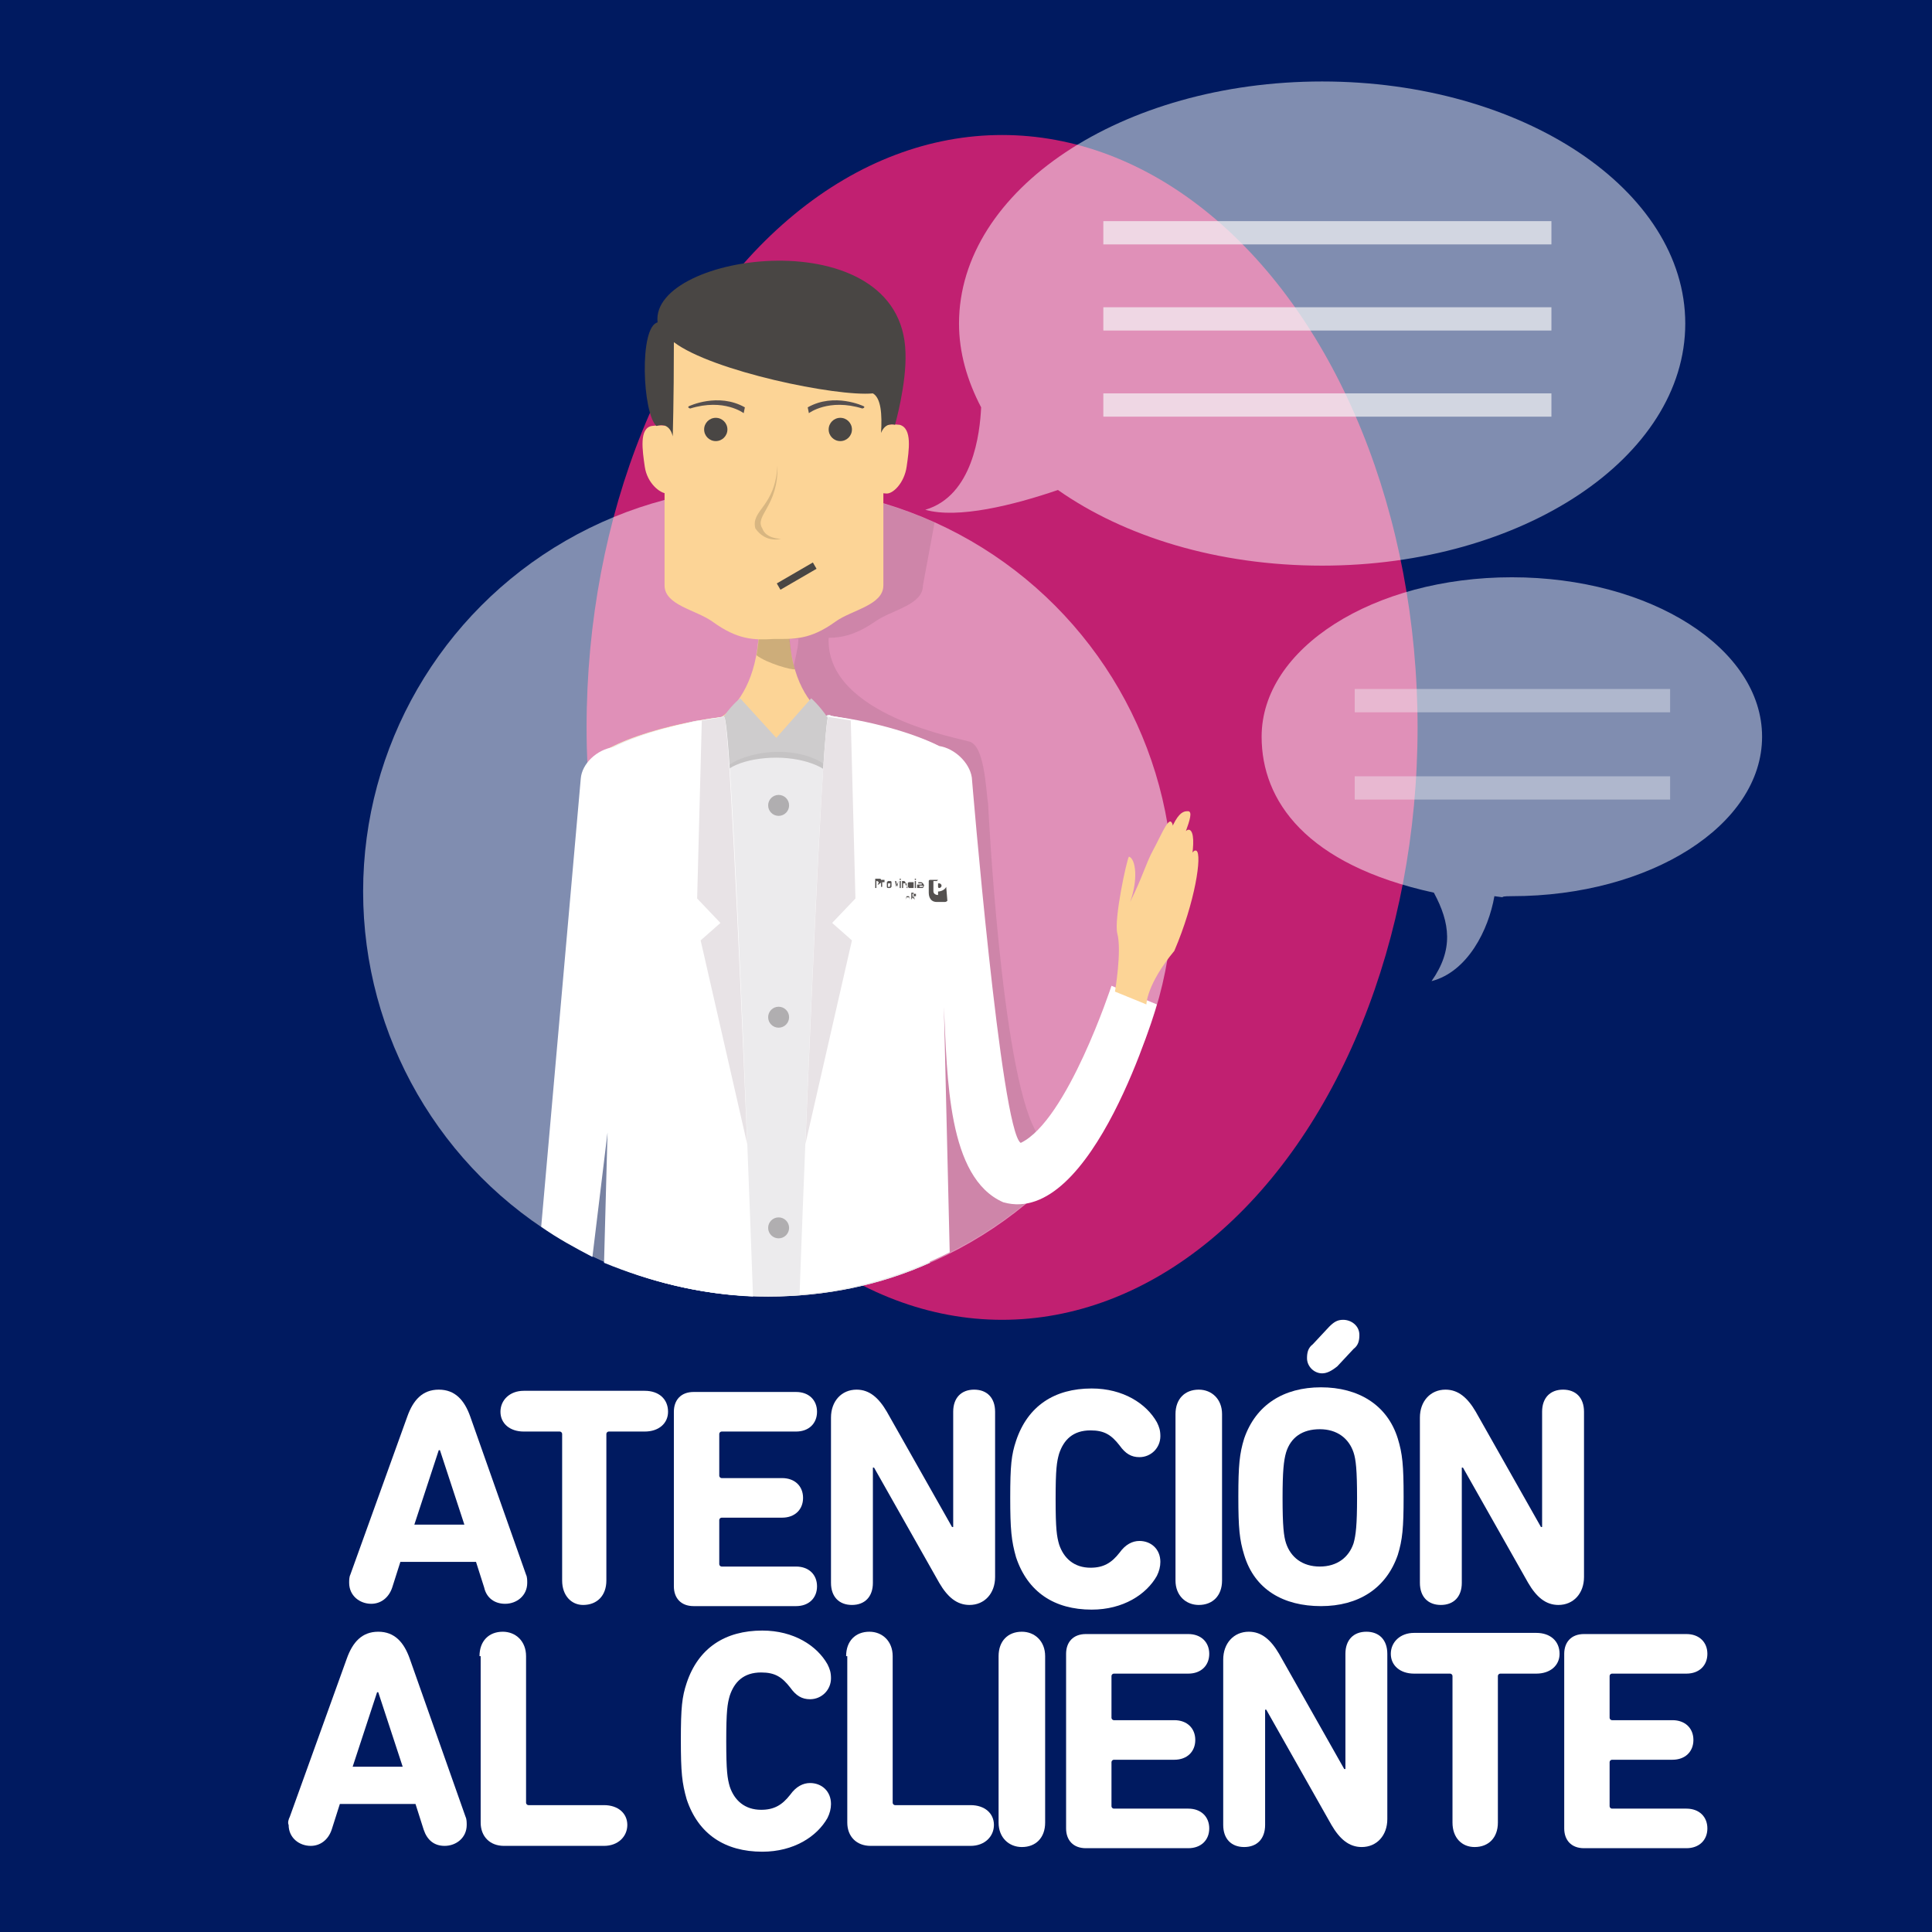
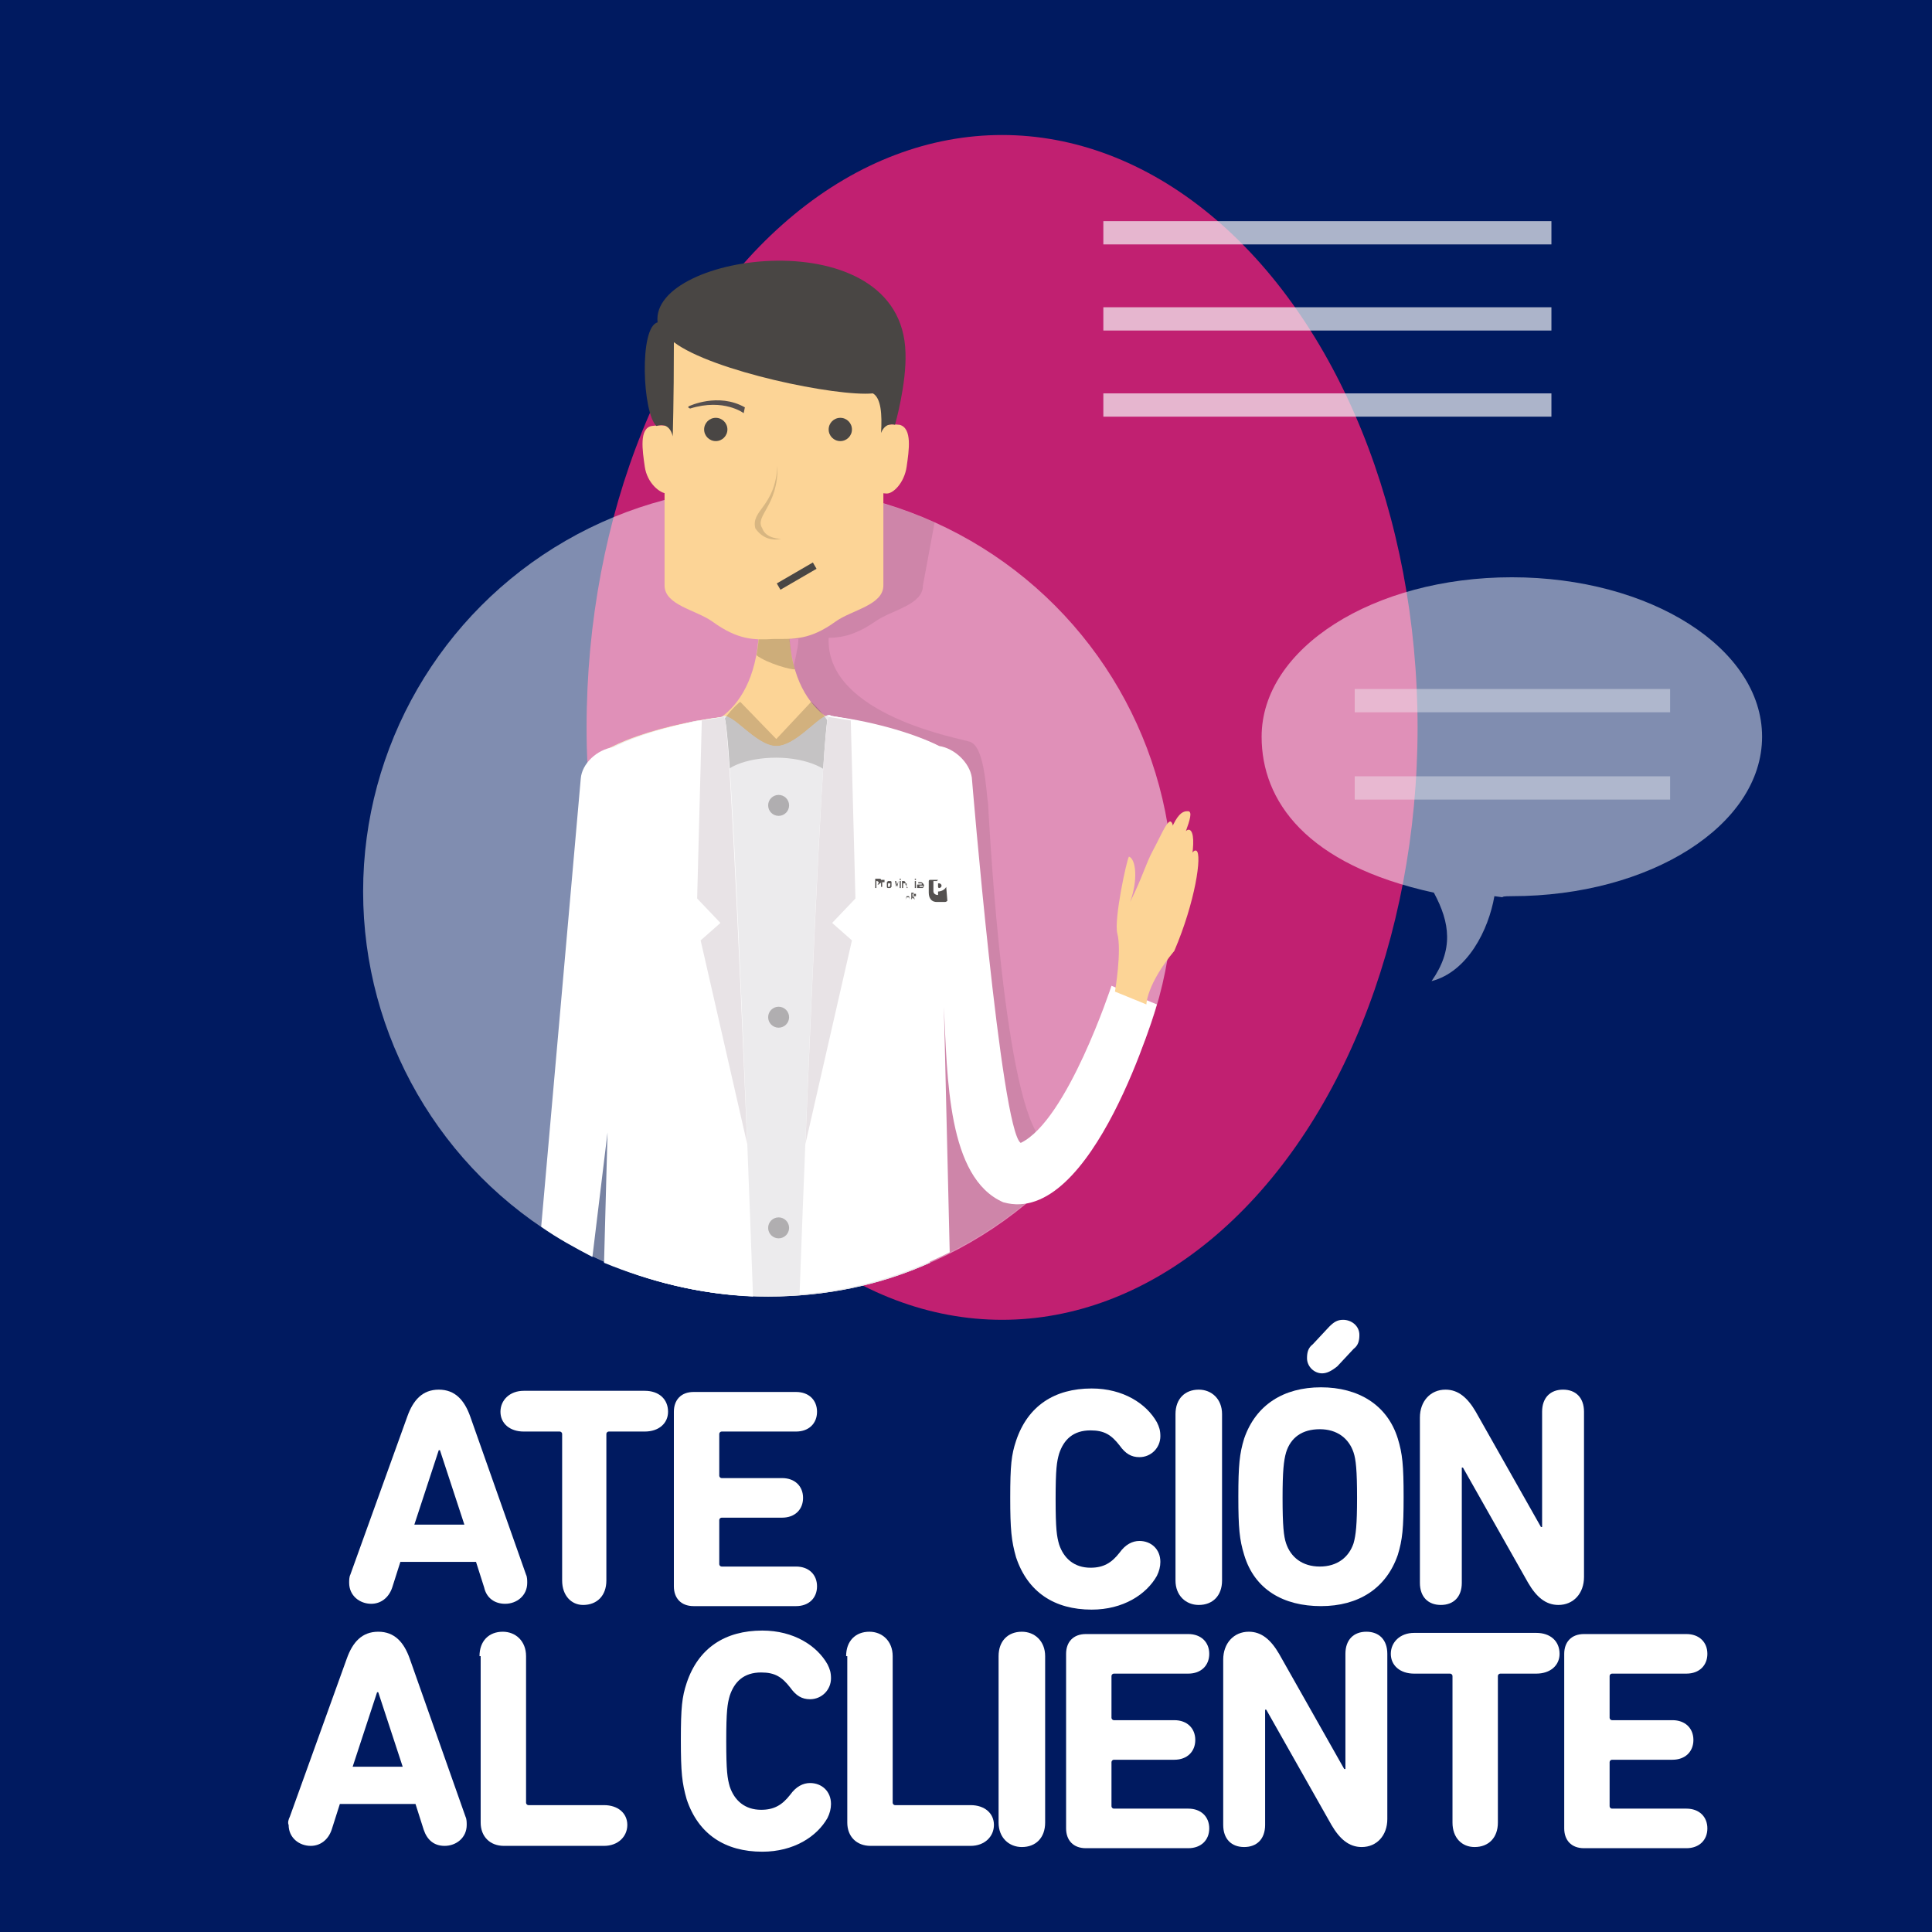
<svg xmlns="http://www.w3.org/2000/svg" version="1.1" id="Capa_1" x="0px" y="0px" viewBox="0 0 166 166" style="enable-background:new 0 0 166 166;" xml:space="preserve">
  <style type="text/css">
	.st0{fill:#001A60;}
	.st1{fill:#FFFFFF;}
	.st2{fill:#C12071;}
	.st3{opacity:0.5;fill:#FFFFFF;}
	.st4{opacity:0.1;fill:#2A2422;}
	.st5{fill:#FCD496;}
	.st6{opacity:0.2;fill:#12110B;}
	.st7{opacity:0.2;fill:#494644;}
	.st8{fill:#494644;}
	.st9{fill:#554F4F;}
	.st10{opacity:0.15;fill:#12110B;}
	.st11{fill:#ECEBED;}
	.st12{opacity:0.2;fill:#2A2422;}
	.st13{fill:#CECCCD;}
	.st14{fill:#B0AEB0;}
	.st15{fill:#E8E3E6;}
	.st16{opacity:0.7;fill:#F6F6F7;}
	.st17{opacity:0.4;fill:#F6F6F7;}
	.st18{fill:#545150;}
	.st19{fill:none;stroke:#494644;stroke-width:0.627;stroke-miterlimit:10;}
</style>
  <g>
    <rect class="st0" width="166" height="166" />
    <g>
      <path class="st1" d="M30.1,135.3l4.9-13.6c0.5-1.4,1.3-2.3,2.7-2.3c1.4,0,2.2,0.9,2.7,2.3l4.8,13.6c0.1,0.2,0.1,0.5,0.1,0.7    c0,1.1-0.9,1.8-1.9,1.8c-0.9,0-1.6-0.5-1.8-1.4l-0.7-2.2h-6.5l-0.7,2.2c-0.3,0.9-1,1.4-1.8,1.4c-1,0-1.9-0.7-1.9-1.8    C30,135.8,30,135.5,30.1,135.3z M39.9,131l-2.1-6.4h-0.1l-2.1,6.4H39.9z" />
      <path class="st1" d="M48.3,135.8v-12.6c0-0.1-0.1-0.2-0.2-0.2h-3.1c-1.2,0-2-0.7-2-1.7c0-1,0.8-1.8,2-1.8h10.4c1.2,0,2,0.7,2,1.8    c0,1-0.8,1.7-2,1.7h-3.1c-0.1,0-0.2,0.1-0.2,0.2v12.6c0,1.3-0.8,2.1-2,2.1C49.1,137.9,48.3,137.1,48.3,135.8z" />
      <path class="st1" d="M57.9,121.3c0-1,0.6-1.7,1.7-1.7h8.8c1.1,0,1.8,0.7,1.8,1.7c0,1-0.7,1.7-1.8,1.7H62c-0.1,0-0.2,0.1-0.2,0.2    v3.6c0,0.1,0.1,0.2,0.2,0.2h5.2c1.1,0,1.8,0.7,1.8,1.7c0,1-0.7,1.7-1.8,1.7H62c-0.1,0-0.2,0.1-0.2,0.2v3.8c0,0.1,0.1,0.2,0.2,0.2    h6.4c1.1,0,1.8,0.7,1.8,1.7c0,1-0.7,1.7-1.8,1.7h-8.8c-1.1,0-1.7-0.7-1.7-1.7V121.3z" />
-       <path class="st1" d="M71.4,121.8c0-1.4,0.9-2.4,2.2-2.4c1.1,0,1.9,0.7,2.6,1.9l5.6,9.9h0.1v-9.9c0-1.2,0.7-1.9,1.8-1.9    s1.8,0.7,1.8,1.9v14.2c0,1.4-0.9,2.4-2.2,2.4c-1.1,0-1.9-0.7-2.6-1.9l-5.6-9.9h-0.1v9.9c0,1.2-0.7,1.9-1.8,1.9    c-1.1,0-1.8-0.7-1.8-1.9V121.8z" />
      <path class="st1" d="M86.8,128.7c0-2.8,0.1-3.7,0.5-4.9c1-3,3.3-4.5,6.5-4.5c2.7,0,4.7,1.3,5.6,2.9c0.2,0.4,0.3,0.7,0.3,1.2    c0,1-0.8,1.8-1.8,1.8c-0.7,0-1.2-0.3-1.7-1c-0.7-0.9-1.3-1.3-2.5-1.3c-1.5,0-2.3,0.8-2.7,2c-0.2,0.7-0.3,1.3-0.3,3.9    c0,2.6,0.1,3.2,0.3,3.9c0.4,1.2,1.3,2,2.7,2c1.1,0,1.8-0.4,2.5-1.3c0.5-0.7,1.1-1,1.7-1c1,0,1.8,0.7,1.8,1.8    c0,0.4-0.1,0.8-0.3,1.2c-0.9,1.6-2.9,2.9-5.6,2.9c-3.2,0-5.5-1.5-6.5-4.5C86.9,132.4,86.8,131.4,86.8,128.7z" />
      <path class="st1" d="M101,121.5c0-1.3,0.8-2.1,2-2.1c1.1,0,2,0.8,2,2.1v14.3c0,1.3-0.8,2.1-2,2.1c-1.1,0-2-0.8-2-2.1V121.5z" />
      <path class="st1" d="M106.9,133.6c-0.4-1.3-0.5-2.3-0.5-5c0-2.7,0.1-3.7,0.5-5c1-2.9,3.4-4.4,6.6-4.4c3.2,0,5.7,1.5,6.6,4.4    c0.4,1.3,0.5,2.3,0.5,5c0,2.7-0.1,3.7-0.5,5c-1,2.9-3.4,4.4-6.6,4.4C110.3,138,107.8,136.6,106.9,133.6z M116.3,132.6    c0.2-0.7,0.3-1.6,0.3-3.9c0-2.4-0.1-3.3-0.3-3.9c-0.4-1.2-1.4-2-2.9-2s-2.5,0.7-2.9,2c-0.2,0.7-0.3,1.6-0.3,3.9    c0,2.4,0.1,3.3,0.3,3.9c0.4,1.2,1.4,2,2.9,2S115.9,133.8,116.3,132.6z M113.6,118c-0.7,0-1.3-0.6-1.3-1.3c0-0.5,0.1-0.9,0.5-1.2    l1.4-1.5c0.4-0.4,0.7-0.6,1.2-0.6c0.7,0,1.4,0.5,1.4,1.3c0,0.5-0.1,0.9-0.5,1.2l-1.4,1.5C114.4,117.8,114,118,113.6,118z" />
      <path class="st1" d="M122,121.8c0-1.4,0.9-2.4,2.2-2.4c1.1,0,1.9,0.7,2.6,1.9l5.6,9.9h0.1v-9.9c0-1.2,0.7-1.9,1.8-1.9    s1.8,0.7,1.8,1.9v14.2c0,1.4-0.9,2.4-2.2,2.4c-1.1,0-1.9-0.7-2.6-1.9l-5.6-9.9h-0.1v9.9c0,1.2-0.7,1.9-1.8,1.9    c-1.1,0-1.8-0.7-1.8-1.9V121.8z" />
      <path class="st1" d="M24.9,156.1l4.9-13.6c0.5-1.4,1.3-2.3,2.7-2.3c1.4,0,2.2,0.9,2.7,2.3l4.8,13.6c0.1,0.2,0.1,0.5,0.1,0.7    c0,1.1-0.9,1.8-1.9,1.8c-0.9,0-1.5-0.5-1.8-1.4l-0.7-2.2h-6.5l-0.7,2.2c-0.3,0.9-1,1.4-1.8,1.4c-1,0-1.9-0.7-1.9-1.8    C24.7,156.6,24.8,156.3,24.9,156.1z M34.6,151.8l-2.1-6.4h-0.1l-2.1,6.4H34.6z" />
      <path class="st1" d="M41.2,142.3c0-1.3,0.8-2.1,2-2.1c1.1,0,2,0.8,2,2.1v12.6c0,0.1,0.1,0.2,0.2,0.2h6.5c1.2,0,2,0.7,2,1.7    c0,1-0.8,1.8-2,1.8h-8.6c-1.2,0-2-0.8-2-2V142.3z" />
      <path class="st1" d="M58.5,149.5c0-2.8,0.1-3.7,0.5-4.9c1-3,3.3-4.5,6.5-4.5c2.7,0,4.7,1.3,5.6,2.9c0.2,0.4,0.3,0.7,0.3,1.2    c0,1-0.8,1.8-1.8,1.8c-0.7,0-1.2-0.3-1.7-1c-0.7-0.9-1.3-1.3-2.5-1.3c-1.5,0-2.3,0.8-2.7,2c-0.2,0.7-0.3,1.3-0.3,3.9    c0,2.6,0.1,3.2,0.3,3.9c0.4,1.2,1.3,2,2.7,2c1.1,0,1.8-0.4,2.5-1.3c0.5-0.7,1.1-1,1.7-1c1,0,1.8,0.7,1.8,1.8    c0,0.4-0.1,0.8-0.3,1.2c-0.9,1.6-2.9,2.9-5.6,2.9c-3.2,0-5.5-1.5-6.5-4.5C58.6,153.2,58.5,152.3,58.5,149.5z" />
      <path class="st1" d="M72.7,142.3c0-1.3,0.8-2.1,2-2.1c1.1,0,2,0.8,2,2.1v12.6c0,0.1,0.1,0.2,0.2,0.2h6.5c1.2,0,2,0.7,2,1.7    c0,1-0.8,1.8-2,1.8h-8.6c-1.2,0-2-0.8-2-2V142.3z" />
      <path class="st1" d="M85.8,142.3c0-1.3,0.8-2.1,2-2.1c1.1,0,2,0.8,2,2.1v14.3c0,1.3-0.8,2.1-2,2.1c-1.1,0-2-0.8-2-2.1V142.3z" />
      <path class="st1" d="M91.6,142.1c0-1,0.6-1.7,1.7-1.7h8.8c1.1,0,1.8,0.7,1.8,1.7c0,1-0.7,1.7-1.8,1.7h-6.4c-0.1,0-0.2,0.1-0.2,0.2    v3.6c0,0.1,0.1,0.2,0.2,0.2h5.2c1.1,0,1.8,0.7,1.8,1.7s-0.7,1.7-1.8,1.7h-5.2c-0.1,0-0.2,0.1-0.2,0.2v3.8c0,0.1,0.1,0.2,0.2,0.2    h6.4c1.1,0,1.8,0.7,1.8,1.7c0,1-0.7,1.7-1.8,1.7h-8.8c-1.1,0-1.7-0.7-1.7-1.7V142.1z" />
      <path class="st1" d="M105.1,142.6c0-1.4,0.9-2.4,2.2-2.4c1.1,0,1.9,0.7,2.6,1.9l5.6,9.9h0.1v-9.9c0-1.2,0.7-1.9,1.8-1.9    s1.8,0.7,1.8,1.9v14.2c0,1.4-0.9,2.4-2.2,2.4c-1.1,0-1.9-0.7-2.6-1.9l-5.6-9.9h-0.1v9.9c0,1.2-0.7,1.9-1.8,1.9    c-1.1,0-1.8-0.7-1.8-1.9V142.6z" />
      <path class="st1" d="M124.8,156.6V144c0-0.1-0.1-0.2-0.2-0.2h-3.1c-1.2,0-2-0.7-2-1.7c0-1,0.8-1.8,2-1.8H132c1.2,0,2,0.7,2,1.8    c0,1-0.8,1.7-2,1.7h-3.1c-0.1,0-0.2,0.1-0.2,0.2v12.6c0,1.3-0.8,2.1-2,2.1C125.6,158.7,124.8,157.9,124.8,156.6z" />
      <path class="st1" d="M134.4,142.1c0-1,0.6-1.7,1.7-1.7h8.8c1.1,0,1.8,0.7,1.8,1.7c0,1-0.7,1.7-1.8,1.7h-6.4    c-0.1,0-0.2,0.1-0.2,0.2v3.6c0,0.1,0.1,0.2,0.2,0.2h5.2c1.1,0,1.8,0.7,1.8,1.7s-0.7,1.7-1.8,1.7h-5.2c-0.1,0-0.2,0.1-0.2,0.2v3.8    c0,0.1,0.1,0.2,0.2,0.2h6.4c1.1,0,1.8,0.7,1.8,1.7c0,1-0.7,1.7-1.8,1.7h-8.8c-1.1,0-1.7-0.7-1.7-1.7V142.1z" />
    </g>
    <g>
      <ellipse id="Background_2_1_" class="st2" cx="86.1" cy="62.5" rx="35.7" ry="50.9" />
      <g id="Ask_a_Doctor_1_">
        <circle class="st3" cx="66" cy="76.6" r="34.8" />
        <path class="st4" d="M75.2,53.4c1.4-1,4.1-1.4,4.1-3.1l1-5.4c-4.4-2-9.2-3-14.3-3c-2.3,0-4.5,0.2-6.6,0.6l1.1,7.8     c0,1.7,2.7,2.1,4.1,3.1c1.6,1.2,2.8,1.5,4,1.5c0,0.5-0.1,0.9-0.2,1.4c0,0,0,0,0,0c-0.3,1.6-0.8,2.8-1.5,3.7     c-0.1,0.1-0.7,0.6-1.3,1.4c-0.1,0.1-0.1,0.1-0.2,0.2C62,62,58.2,63,55.8,64.2c-1.3,0.3-2.5,1.4-2.6,2.6l-3.1,40.7     c4.8,2.5,10.2,3.8,15.9,3.8c8.4,0,16.1-3,22.1-7.9l0.9-6.2c-3-5.3-4.1-28.1-4.1-28.1c-0.2-1.3-0.3-5.2-1.7-5.4     c-0.4-0.2-12.3-2.2-12-8.9C72.4,54.8,73.6,54.5,75.2,53.4z" />
        <g>
          <path class="st5" d="M71,61.6c-1.5-1.1-3-3.2-3.2-7.2c-0.5-0.1-0.9-0.2-1.3-0.2c-0.4,0-0.8,0.1-1.3,0.2      c-0.2,3.9-1.7,6.1-3.2,7.2c-5.6,0.7-12,2.8-12,5.2c0,3,8.6,5.5,16.3,5.5c0.1,0,0.1,0,0.2,0c0.1,0,0.1,0,0.2,0      c7.7,0,16.5-2.5,16.5-5.5C83.3,64.4,76.6,62.3,71,61.6z" />
          <path class="st6" d="M65,56.3c0.9,0.7,3.1,1.3,3.3,1.2c-0.3-0.9-0.4-1.9-0.5-3.1c-0.5-0.1-0.9-0.2-1.3-0.2      c-0.4,0-0.8,0.1-1.3,0.2C65.2,55.1,65.1,55.7,65,56.3z" />
          <path class="st5" d="M72.9,27.8H60.2c-1.7,0-3.1,1.4-3.1,3.1v19.4c0,1.7,2.7,2.1,4.1,3.1c2.2,1.6,3.6,1.6,5.3,1.5      c1.7,0,3.1,0.1,5.3-1.5c1.4-1,4.1-1.4,4.1-3.1V30.9C76,29.2,74.6,27.8,72.9,27.8z" />
          <path class="st5" d="M77.9,40.1c-0.2,1.4-1.2,2.4-1.8,2.3c-1,0-1.7-1.4-1.6-2.8c0.2-1.4-0.1-3.4,2.8-3.1      C78.4,36.8,78.1,38.7,77.9,40.1z" />
          <path class="st5" d="M55.4,40.1c0.2,1.4,1.3,2.3,1.9,2.3c1.1,0,1.9-1.4,1.7-2.8c-0.2-1.4,0.2-3.4-3-3      C54.9,36.8,55.2,38.7,55.4,40.1z" />
          <path class="st7" d="M57.6,28.8c0,0,3.4,4.6,18.9,2.8C76,30.4,76,29.9,76,29.9L57.6,28.8z" />
          <path class="st8" d="M56.4,36.6c1.2-0.4,1.4,0.9,1.4,0.9s0.1-2.9,0.1-8.1c3.3,2.5,14,4.7,17.1,4.4c0.7,0.4,0.8,1.8,0.7,3.4      c0.4-1,1.2-0.7,1.2-0.7s1-3.5,0.9-6.2c-0.3-11.6-22-8.6-21.3-2.6C54.9,28.1,55.2,35.5,56.4,36.6z" />
          <path class="st9" d="M64,35l-0.1,0.5c0,0-1.7-1.3-4.6-0.4c-0.3-0.1-0.1-0.2-0.1-0.2S61.7,33.7,64,35z" />
-           <path class="st9" d="M69.4,35l0.1,0.5c0,0,1.7-1.3,4.6-0.4c0.3-0.1,0.1-0.2,0.1-0.2S71.7,33.7,69.4,35z" />
          <path class="st10" d="M66.8,40c0.1,3.5-2,4.3-1.3,5.4c0.3,0.9,1.6,0.9,1.6,0.9s-1.3,0.4-2.2-0.9C64.5,43.8,66.6,43.6,66.8,40z" />
          <path class="st11" d="M76.4,62.6L76.4,62.6c-1.6-0.5-3.4-0.8-5-1.1c-0.1-0.1-0.2-0.1-0.4,0c-0.9,0.3-2.7,2.6-4.3,2.6v0      c0,0,0,0,0,0c0,0,0,0,0,0v0c-1.8,0-3.9-3.1-4.7-2.5c-0.4,0.1-0.8,0.1-1.2,0.2c0,0-0.1,0-0.1,0c-0.4,0.1-0.8,0.1-1.2,0.2      c0,0,0,0,0,0c-0.4,0.1-0.8,0.2-1.3,0.3c0,0,0,0,0,0c-0.4,0.1-0.8,0.2-1.2,0.3c0,0,0,0,0,0v0c-3.8,1-6.9,2.5-6.9,4.2      c0,1,0.9,1.9,2.3,2.7c0,4.4,5.5,28,1.6,36.9c-0.3,0.7-0.5,1.7-0.7,2.6c3.9,1.5,8.2,2.4,12.7,2.4c5,0,9.7-1,13.9-2.9      c-0.2-0.8-0.3-1.6-0.6-2.1C75.4,97.5,81,73.8,81,69.5c0,0,0,0,0,0c1.4-0.8,2.3-1.7,2.3-2.6C83.3,65.1,80.2,63.6,76.4,62.6z" />
          <path class="st11" d="M76.4,62.6L76.4,62.6c-1.6-0.5-3.4-0.8-5-1.1c-0.1-0.1-0.2-0.1-0.4,0c-0.9,0.3-2.7,2.6-4.3,2.6v0      c0,0,0,0,0,0c0,0,0,0,0,0v0c-1.8,0-3.9-3.1-4.7-2.5c-0.4,0.1-0.8,0.1-1.2,0.2c0,0-0.1,0-0.1,0c-0.4,0.1-0.8,0.1-1.2,0.2      c0,0,0,0,0,0c-0.4,0.1-0.8,0.2-1.3,0.3c0,0,0,0,0,0c-0.4,0.1-0.8,0.2-1.2,0.3c0,0,0,0,0,0v0c-3.8,1-6.9,2.5-6.9,4.2      c0,1,0.9,1.9,2.3,2.7c0,4.4,5.5,28,1.6,36.9c-0.3,0.7-0.5,1.7-0.7,2.6c3.9,1.5,8.2,2.4,12.7,2.4c5,0,9.7-1,13.9-2.9      c-0.2-0.8-0.3-1.6-0.6-2.1C75.4,97.5,81,73.8,81,69.5c0,0,0,0,0,0c1.4-0.8,2.3-1.7,2.3-2.6C83.3,65.1,80.2,63.6,76.4,62.6z" />
          <path class="st12" d="M69.7,60.3l-3,3.2l-3.1-3.2c0,0-3.8,2.9-1.8,7c0-1.3,2.3-2.2,4.9-2.2c2.6,0,4.9,1,5,2.2      C73.6,63.6,69.7,60.3,69.7,60.3z" />
-           <path class="st13" d="M69.7,60l-3,3.4L63.6,60c0,0-3.8,2.9-1.8,7c0-1.3,2.5-2.4,5.1-2.4c2.6,0,4.7,1.1,4.8,2.4      C73.6,63.4,69.7,60,69.7,60z" />
          <circle class="st14" cx="66.9" cy="69.2" r="0.9" />
          <circle class="st14" cx="66.9" cy="87.4" r="0.9" />
          <circle class="st14" cx="66.9" cy="105.5" r="0.9" />
          <path class="st1" d="M64.7,111.4c-0.6-16.7-1.9-50.2-2.5-49.8c-3.4,0.4-7.1,1.4-9.5,2.6c-1.4,0.2-2.7,1.4-2.8,2.7l-3.4,38.5      c1.4,1,2.9,1.8,4.4,2.6l1.3-10.7l-0.3,11.2C55.8,110.1,60.1,111.2,64.7,111.4z" />
          <path class="st1" d="M95.5,84.7c0,0-3.8,11.6-7.8,13.5c-1.7-1.1-4.2-31.4-4.2-31.4c-0.2-1.3-1.5-2.5-2.8-2.7      c-2.4-1.2-6.1-2.2-9.5-2.6c-0.5-0.4-1.9,33-2.5,49.7c4.6-0.3,8.9-1.6,12.9-3.6l-0.5-21.1c0.3,6.1,0.3,14.7,5.1,16.8      c7.7,2.2,13.2-17,13.2-17L95.5,84.7z" />
          <path class="st15" d="M62.2,61.6c-0.6,0.1-1.3,0.2-1.9,0.3l-0.4,15.3l2,2.1l-1.7,1.5l4,17.5l0,0C63.5,81.4,62.6,61.2,62.2,61.6z      " />
          <path class="st15" d="M71.2,61.6c0.6,0.1,1.3,0.2,1.9,0.3l0.4,15.3l-2,2.1l1.7,1.5l-4,17.5l0,0C69.9,81.4,70.8,61.2,71.2,61.6z" />
          <path class="st5" d="M95.8,85.2c0,0,0.6-3.5,0.2-5c-0.3-1.2,0.8-6.3,1-6.6c0.6,0.2,0.8,2,0.1,3.9c1.1-2.2,1.3-3.2,2-4.5      c0.5-0.9,1.2-2.6,1.5-2.4c0.6,0.4-0.4,3.1-1.4,5.9c1.4-6.9,2.4-6.8,2.9-6.8c0.7,0.1-0.8,2.7-1.6,6c0.4-1.6,1-4.6,1.7-4.4      c0.8,0.3,0,4.6-1.1,6.1c0.6-1.7,1.1-4.6,1.7-4.3c0.5,0.3-0.1,4.4-1.9,8.6c-2.4,2.9-2.4,4.6-2.4,4.6L95.8,85.2z" />
        </g>
-         <path class="st3" d="M113.6,7c-17.2,0-31.2,9.3-31.2,20.8c0,2.5,0.7,4.9,1.9,7.2c-0.1,2.2-0.7,7.6-4.8,8.8     c2.8,0.8,7.6-0.4,11.4-1.7c5.7,4,13.7,6.5,22.7,6.5c17.2,0,31.2-9.3,31.2-20.8S130.8,7,113.6,7z" />
        <rect x="94.8" y="19" class="st16" width="38.5" height="2" />
        <rect x="94.8" y="26.4" class="st16" width="38.5" height="2" />
        <rect x="94.8" y="33.8" class="st16" width="38.5" height="2" />
        <g>
          <path class="st3" d="M108.4,63.3c0-7.6,9.6-13.7,21.5-13.7c11.9,0,21.5,6.1,21.5,13.7c0,7.6-9.6,13.7-21.5,13.7      c-1.5,0-0.1,0.2-1.5,0c-0.5,2.9-2.3,6.5-5.4,7.3c1.9-2.7,1.6-5,0.2-7.6C112.2,74.3,108.4,68.8,108.4,63.3z" />
          <rect x="116.4" y="59.2" class="st17" width="27.1" height="2" />
          <rect x="116.4" y="66.7" class="st17" width="27.1" height="2" />
        </g>
      </g>
      <circle class="st8" cx="61.5" cy="36.9" r="1" />
      <circle class="st8" cx="72.2" cy="36.9" r="1" />
      <g>
        <path class="st18" d="M75.6,75.9C75.6,75.9,75.6,76,75.6,75.9C75.5,76,75.5,76,75.5,76c0,0-0.1,0-0.1,0c0,0,0,0-0.1,0     c0,0,0,0,0,0v0.3c0,0,0,0,0,0c0,0,0,0,0,0h-0.1c0,0,0,0,0,0c0,0,0,0,0,0v-0.8c0,0,0,0,0,0c0,0,0,0,0,0c0,0,0.1,0,0.1,0     c0,0,0.1,0,0.1,0c0,0,0.1,0,0.1,0c0,0,0.1,0,0.1,0c0,0,0.1,0,0.1,0.1c0,0,0,0.1,0,0.1v0C75.7,75.8,75.7,75.9,75.6,75.9z      M75.5,75.8C75.5,75.7,75.5,75.7,75.5,75.8c-0.1-0.1-0.1-0.1-0.2-0.1c0,0,0,0,0,0c0,0,0,0,0,0c0,0,0,0,0,0c0,0,0,0,0,0v0.3     c0,0,0,0,0,0s0,0,0,0c0,0,0,0,0,0c0,0,0,0,0,0c0.1,0,0.1,0,0.1,0C75.5,75.9,75.5,75.8,75.5,75.8L75.5,75.8z" />
        <path class="st18" d="M76,75.8C76,75.8,76,75.8,76,75.8C76,75.8,76,75.8,76,75.8c-0.1,0-0.1,0-0.2,0v0.4c0,0,0,0,0,0c0,0,0,0,0,0     h-0.1c0,0,0,0,0,0c0,0,0,0,0,0v-0.6c0,0,0,0,0,0c0,0,0,0,0,0h0.1c0,0,0,0,0,0c0,0,0,0,0,0v0c0,0,0.1,0,0.1,0c0,0,0.1,0,0.1,0     c0,0,0,0,0,0C76,75.7,76,75.7,76,75.8L76,75.8C76,75.8,76,75.8,76,75.8z" />
        <path class="st18" d="M76.6,76.2C76.6,76.2,76.6,76.2,76.6,76.2c-0.1,0.1-0.1,0.1-0.1,0.1c0,0-0.1,0-0.1,0c0,0-0.1,0-0.1,0     c0,0-0.1,0-0.1-0.1c0,0,0-0.1,0-0.1c0,0,0-0.1,0-0.1V76c0,0,0-0.1,0-0.1c0,0,0-0.1,0-0.1c0,0,0,0,0.1-0.1c0,0,0.1,0,0.1,0     c0,0,0.1,0,0.1,0c0,0,0.1,0,0.1,0.1c0,0,0,0.1,0,0.1c0,0,0,0.1,0,0.1v0.1C76.6,76.1,76.6,76.2,76.6,76.2z M76.5,76     c0,0,0-0.1,0-0.1c0,0,0,0-0.1,0c0,0-0.1,0-0.1,0c0,0,0,0.1,0,0.1v0.1c0,0,0,0.1,0,0.1c0,0,0,0,0.1,0c0,0,0.1,0,0.1,0     C76.4,76.2,76.5,76.1,76.5,76L76.5,76z" />
        <path class="st18" d="M77.2,75.7C77.2,75.7,77.2,75.7,77.2,75.7L77,76.2c0,0,0,0,0,0.1c0,0,0,0,0,0c0,0,0,0,0,0c0,0,0,0,0,0     c0,0,0,0,0,0c0,0,0,0,0,0c0,0,0,0,0,0c0,0,0,0,0-0.1l-0.1-0.5c0,0,0,0,0,0c0,0,0,0,0,0h0.1c0,0,0,0,0,0l0.1,0.5c0,0,0,0,0,0     c0,0,0,0,0,0c0,0,0,0,0,0c0,0,0,0,0,0l0.1-0.5c0,0,0,0,0,0L77.2,75.7C77.2,75.7,77.2,75.7,77.2,75.7z" />
        <path class="st18" d="M77.4,75.6C77.4,75.6,77.4,75.6,77.4,75.6l-0.1,0c0,0,0,0,0,0c0,0,0,0,0,0v-0.1c0,0,0,0,0,0c0,0,0,0,0,0     h0.1c0,0,0,0,0,0c0,0,0,0,0,0L77.4,75.6C77.4,75.6,77.4,75.6,77.4,75.6z M77.4,76.3C77.4,76.3,77.4,76.3,77.4,76.3l-0.1,0     c0,0,0,0,0,0c0,0,0,0,0,0v-0.6c0,0,0,0,0,0c0,0,0,0,0,0h0.1c0,0,0,0,0,0c0,0,0,0,0,0L77.4,76.3C77.4,76.3,77.4,76.3,77.4,76.3z" />
        <path class="st18" d="M78,76.3C78,76.3,78,76.3,78,76.3l-0.1,0c0,0,0,0,0,0c0,0,0,0,0,0V76c0,0,0,0,0-0.1c0,0,0,0,0,0     c0,0,0,0,0,0c0,0,0,0-0.1,0c0,0,0,0-0.1,0c0,0,0,0-0.1,0v0.4c0,0,0,0,0,0c0,0,0,0,0,0h-0.1c0,0,0,0,0,0c0,0,0,0,0,0v-0.6     c0,0,0,0,0,0c0,0,0,0,0,0h0.1c0,0,0,0,0,0c0,0,0,0,0,0v0c0,0,0,0,0,0c0,0,0,0,0,0c0,0,0,0,0,0c0,0,0,0,0,0c0,0,0.1,0,0.1,0     c0,0,0,0,0.1,0.1c0,0,0,0,0,0.1c0,0,0,0.1,0,0.1L78,76.3C78,76.3,78,76.3,78,76.3z" />
-         <path class="st18" d="M78.5,76.3C78.5,76.3,78.5,76.3,78.5,76.3C78.4,76.3,78.4,76.3,78.5,76.3c-0.1,0-0.1,0-0.2,0     c0,0-0.1,0-0.1,0c0,0-0.1,0-0.1,0c0,0,0,0-0.1-0.1c0,0,0-0.1,0-0.1V76c0,0,0-0.1,0-0.1c0,0,0-0.1,0.1-0.1c0,0,0,0,0.1,0     c0,0,0.1,0,0.1,0c0,0,0.1,0,0.1,0c0,0,0,0,0.1,0c0,0,0,0,0,0c0,0,0,0,0,0v0.1c0,0,0,0,0,0c0,0,0,0,0,0h0c0,0,0,0,0,0c0,0,0,0,0,0     c0,0,0,0,0,0c0,0,0,0,0,0c0,0,0,0,0,0c0,0,0,0,0,0c0,0,0,0,0,0c0,0,0,0,0,0.1v0.1c0,0,0,0.1,0,0.1c0,0,0,0,0,0c0,0,0,0,0,0     c0,0,0,0,0,0c0,0,0,0,0,0c0,0,0,0,0,0c0,0,0,0,0,0c0,0,0,0,0,0h0c0,0,0,0,0,0C78.5,76.2,78.5,76.2,78.5,76.3L78.5,76.3     C78.5,76.3,78.5,76.3,78.5,76.3z" />
        <path class="st18" d="M78.7,75.6C78.7,75.6,78.7,75.6,78.7,75.6l-0.1,0c0,0,0,0,0,0c0,0,0,0,0,0v-0.1c0,0,0,0,0,0c0,0,0,0,0,0     h0.1c0,0,0,0,0,0c0,0,0,0,0,0L78.7,75.6C78.7,75.6,78.7,75.6,78.7,75.6z M78.7,76.3C78.7,76.3,78.7,76.3,78.7,76.3l-0.1,0     c0,0,0,0,0,0c0,0,0,0,0,0v-0.6c0,0,0,0,0,0c0,0,0,0,0,0h0.1c0,0,0,0,0,0c0,0,0,0,0,0L78.7,76.3C78.7,76.3,78.7,76.3,78.7,76.3z" />
        <path class="st18" d="M79.3,76.3C79.2,76.3,79.2,76.3,79.3,76.3l-0.1,0c0,0,0,0,0,0c0,0,0,0,0,0v0c0,0-0.1,0-0.1,0     c0,0-0.1,0-0.1,0c0,0,0,0-0.1,0c0,0,0,0-0.1,0c0,0,0,0,0-0.1c0,0,0-0.1,0-0.1v0c0-0.1,0-0.1,0.1-0.1c0,0,0.1,0,0.2,0h0.1v0     c0,0,0-0.1,0-0.1c0,0,0,0-0.1,0c0,0-0.1,0-0.1,0c0,0-0.1,0-0.1,0h0c0,0,0,0,0,0c0,0,0,0,0,0v-0.1c0,0,0,0,0,0c0,0,0,0,0.1,0     c0,0,0.1,0,0.1,0c0.1,0,0.1,0,0.2,0.1c0,0,0.1,0.1,0.1,0.2L79.3,76.3C79.3,76.3,79.3,76.3,79.3,76.3z M79.1,76.1L79.1,76.1     c-0.1,0-0.1,0-0.1,0c0,0,0,0,0,0c0,0,0,0,0,0c0,0,0,0,0,0v0c0,0,0,0,0,0.1c0,0,0,0,0.1,0c0,0,0,0,0.1,0c0,0,0,0,0.1,0V76.1z" />
        <path class="st18" d="M78.2,77.3l-0.1-0.2h-0.2l-0.1,0.2c0,0,0,0,0,0l0,0c0,0,0,0,0,0l0,0h0c0,0,0,0,0,0l0,0c0,0,0,0,0,0l0,0     c0,0,0,0,0,0l0,0l0.2-0.6c0,0,0,0,0,0l0,0c0,0,0,0,0,0l0,0c0,0,0,0,0,0l0,0c0,0,0,0,0,0l0,0L78.2,77.3     C78.2,77.3,78.2,77.3,78.2,77.3L78.2,77.3C78.2,77.3,78.2,77.3,78.2,77.3L78.2,77.3C78.2,77.3,78.2,77.3,78.2,77.3L78.2,77.3     L78.2,77.3L78.2,77.3L78.2,77.3C78.2,77.3,78.2,77.3,78.2,77.3L78.2,77.3z M78,76.7L77.9,77h0.2L78,76.7L78,76.7L78,76.7     C78,76.7,78,76.7,78,76.7L78,76.7C78,76.7,78,76.7,78,76.7L78,76.7L78,76.7L78,76.7C78,76.7,78,76.7,78,76.7L78,76.7z" />
        <path class="st18" d="M78.3,77.3L78.3,77.3C78.3,77.3,78.3,77.3,78.3,77.3L78.3,77.3C78.3,77.3,78.3,77.3,78.3,77.3L78.3,77.3     l0-0.6c0,0,0,0,0,0l0,0c0,0,0,0,0,0l0,0c0,0,0,0,0,0l0,0c0,0,0,0,0,0l0,0c0,0,0,0,0,0l0,0c0,0,0,0,0,0l0,0c0,0,0.1,0,0.1,0l0,0     c0,0,0.1,0,0.1,0l0,0c0,0,0,0,0,0.1l0,0c0,0,0,0.1,0,0.1l0,0v0c0,0.1,0,0.1,0,0.1l0,0c0,0-0.1,0-0.1,0.1l0,0l0.2,0.2c0,0,0,0,0,0     l0,0c0,0,0,0,0,0l0,0c0,0,0,0,0,0l0,0h0c0,0,0,0,0,0l0,0c0,0,0,0,0,0l0,0L78.5,77h0h0c0,0,0,0,0,0l0,0c0,0,0,0,0,0l0,0h0     L78.3,77.3C78.4,77.3,78.4,77.3,78.3,77.3L78.3,77.3C78.4,77.3,78.4,77.3,78.3,77.3L78.3,77.3L78.3,77.3L78.3,77.3z M78.4,77     C78.4,77,78.4,77,78.4,77L78.4,77C78.4,77,78.4,77,78.4,77L78.4,77C78.5,77,78.5,77,78.4,77L78.4,77c0.1,0,0.1,0,0.2,0l0,0     c0,0,0,0,0.1,0l0,0c0,0,0,0,0,0l0,0c0,0,0,0,0-0.1l0,0v0c0,0,0,0,0-0.1l0,0c0,0,0,0,0,0l0,0c0,0,0,0-0.1,0l0,0c0,0,0,0-0.1,0l0,0     c0,0,0,0-0.1,0l0,0c0,0,0,0,0,0l0,0L78.4,77C78.4,77,78.4,77,78.4,77L78.4,77z" />
        <path class="st18" d="M79,77.3L79,77.3C79,77.3,79,77.3,79,77.3L79,77.3C79,77.3,79,77.3,79,77.3L79,77.3l0-0.6h-0.2c0,0,0,0,0,0     l0,0c0,0,0,0,0,0l0,0v0c0,0,0,0,0,0l0,0c0,0,0,0,0,0l0,0h0.4c0,0,0,0,0,0l0,0c0,0,0,0,0,0l0,0v0c0,0,0,0,0,0l0,0c0,0,0,0,0,0l0,0     v0v0v0v0h-0.2L79,77.3C79.1,77.3,79.1,77.3,79,77.3L79,77.3C79,77.3,79,77.3,79,77.3L79,77.3L79,77.3L79,77.3z" />
        <path class="st18" d="M80.7,76.3c0.1,0,0.2-0.1,0.2-0.2c0-0.1-0.1-0.2-0.2-0.2h-0.1c0,0,0,0,0,0v0.3     C80.6,76.2,80.6,76.3,80.7,76.3L80.7,76.3z" />
        <path class="st18" d="M81.3,76.2C81.3,76.2,81.3,76.2,81.3,76.2c-0.2,0.4-0.7,0.4-0.7,0.4c0,0,0,0,0,0v0.3c0,0,0,0,0,0     c-0.3,0-0.4-0.2-0.4-0.3c0,0,0-0.1,0-0.1v-0.8c0,0,0,0,0,0h0.2c0,0,0.1,0,0.1,0l0.1-0.1c0,0,0,0,0,0h-0.7c-0.1,0-0.1,0.1-0.1,0.1     v1c0,0.1,0,0.8,0.7,0.8h0.7c0.1,0,0.2-0.1,0.2-0.1L81.3,76.2C81.3,76.2,81.3,76.2,81.3,76.2z" />
      </g>
      <line class="st19" x1="66.9" y1="50.4" x2="70" y2="48.6" />
    </g>
  </g>
</svg>